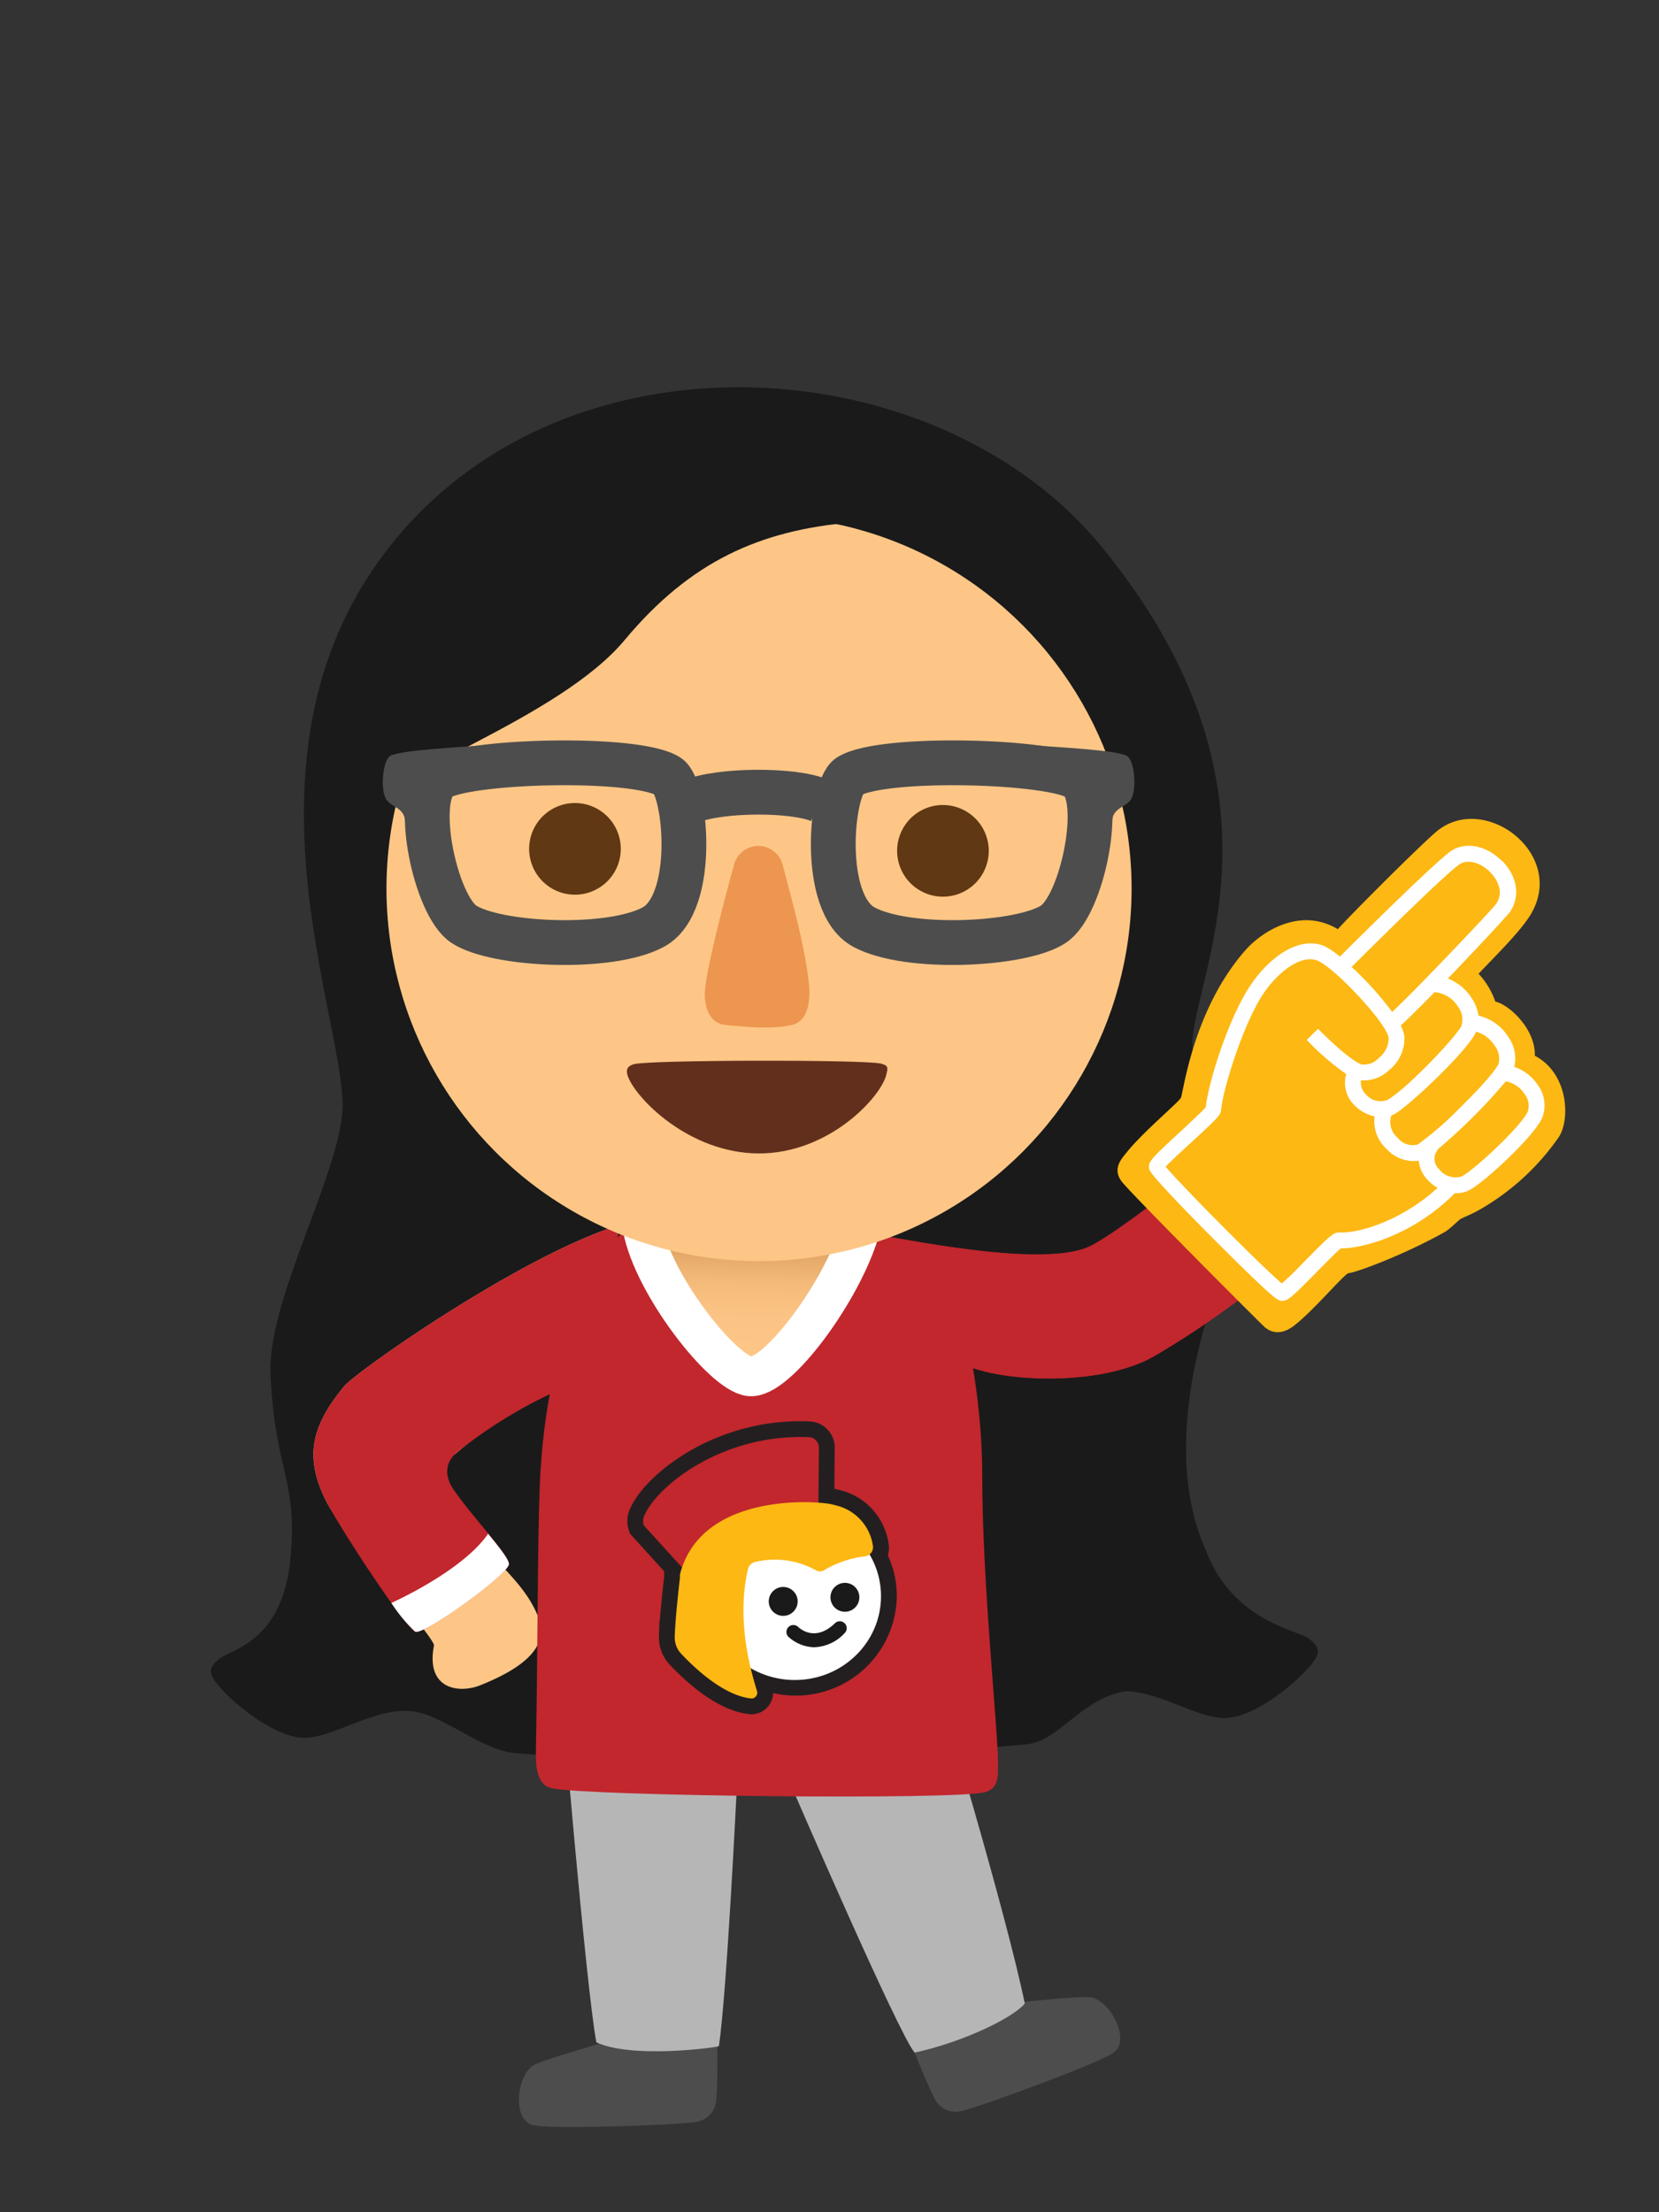
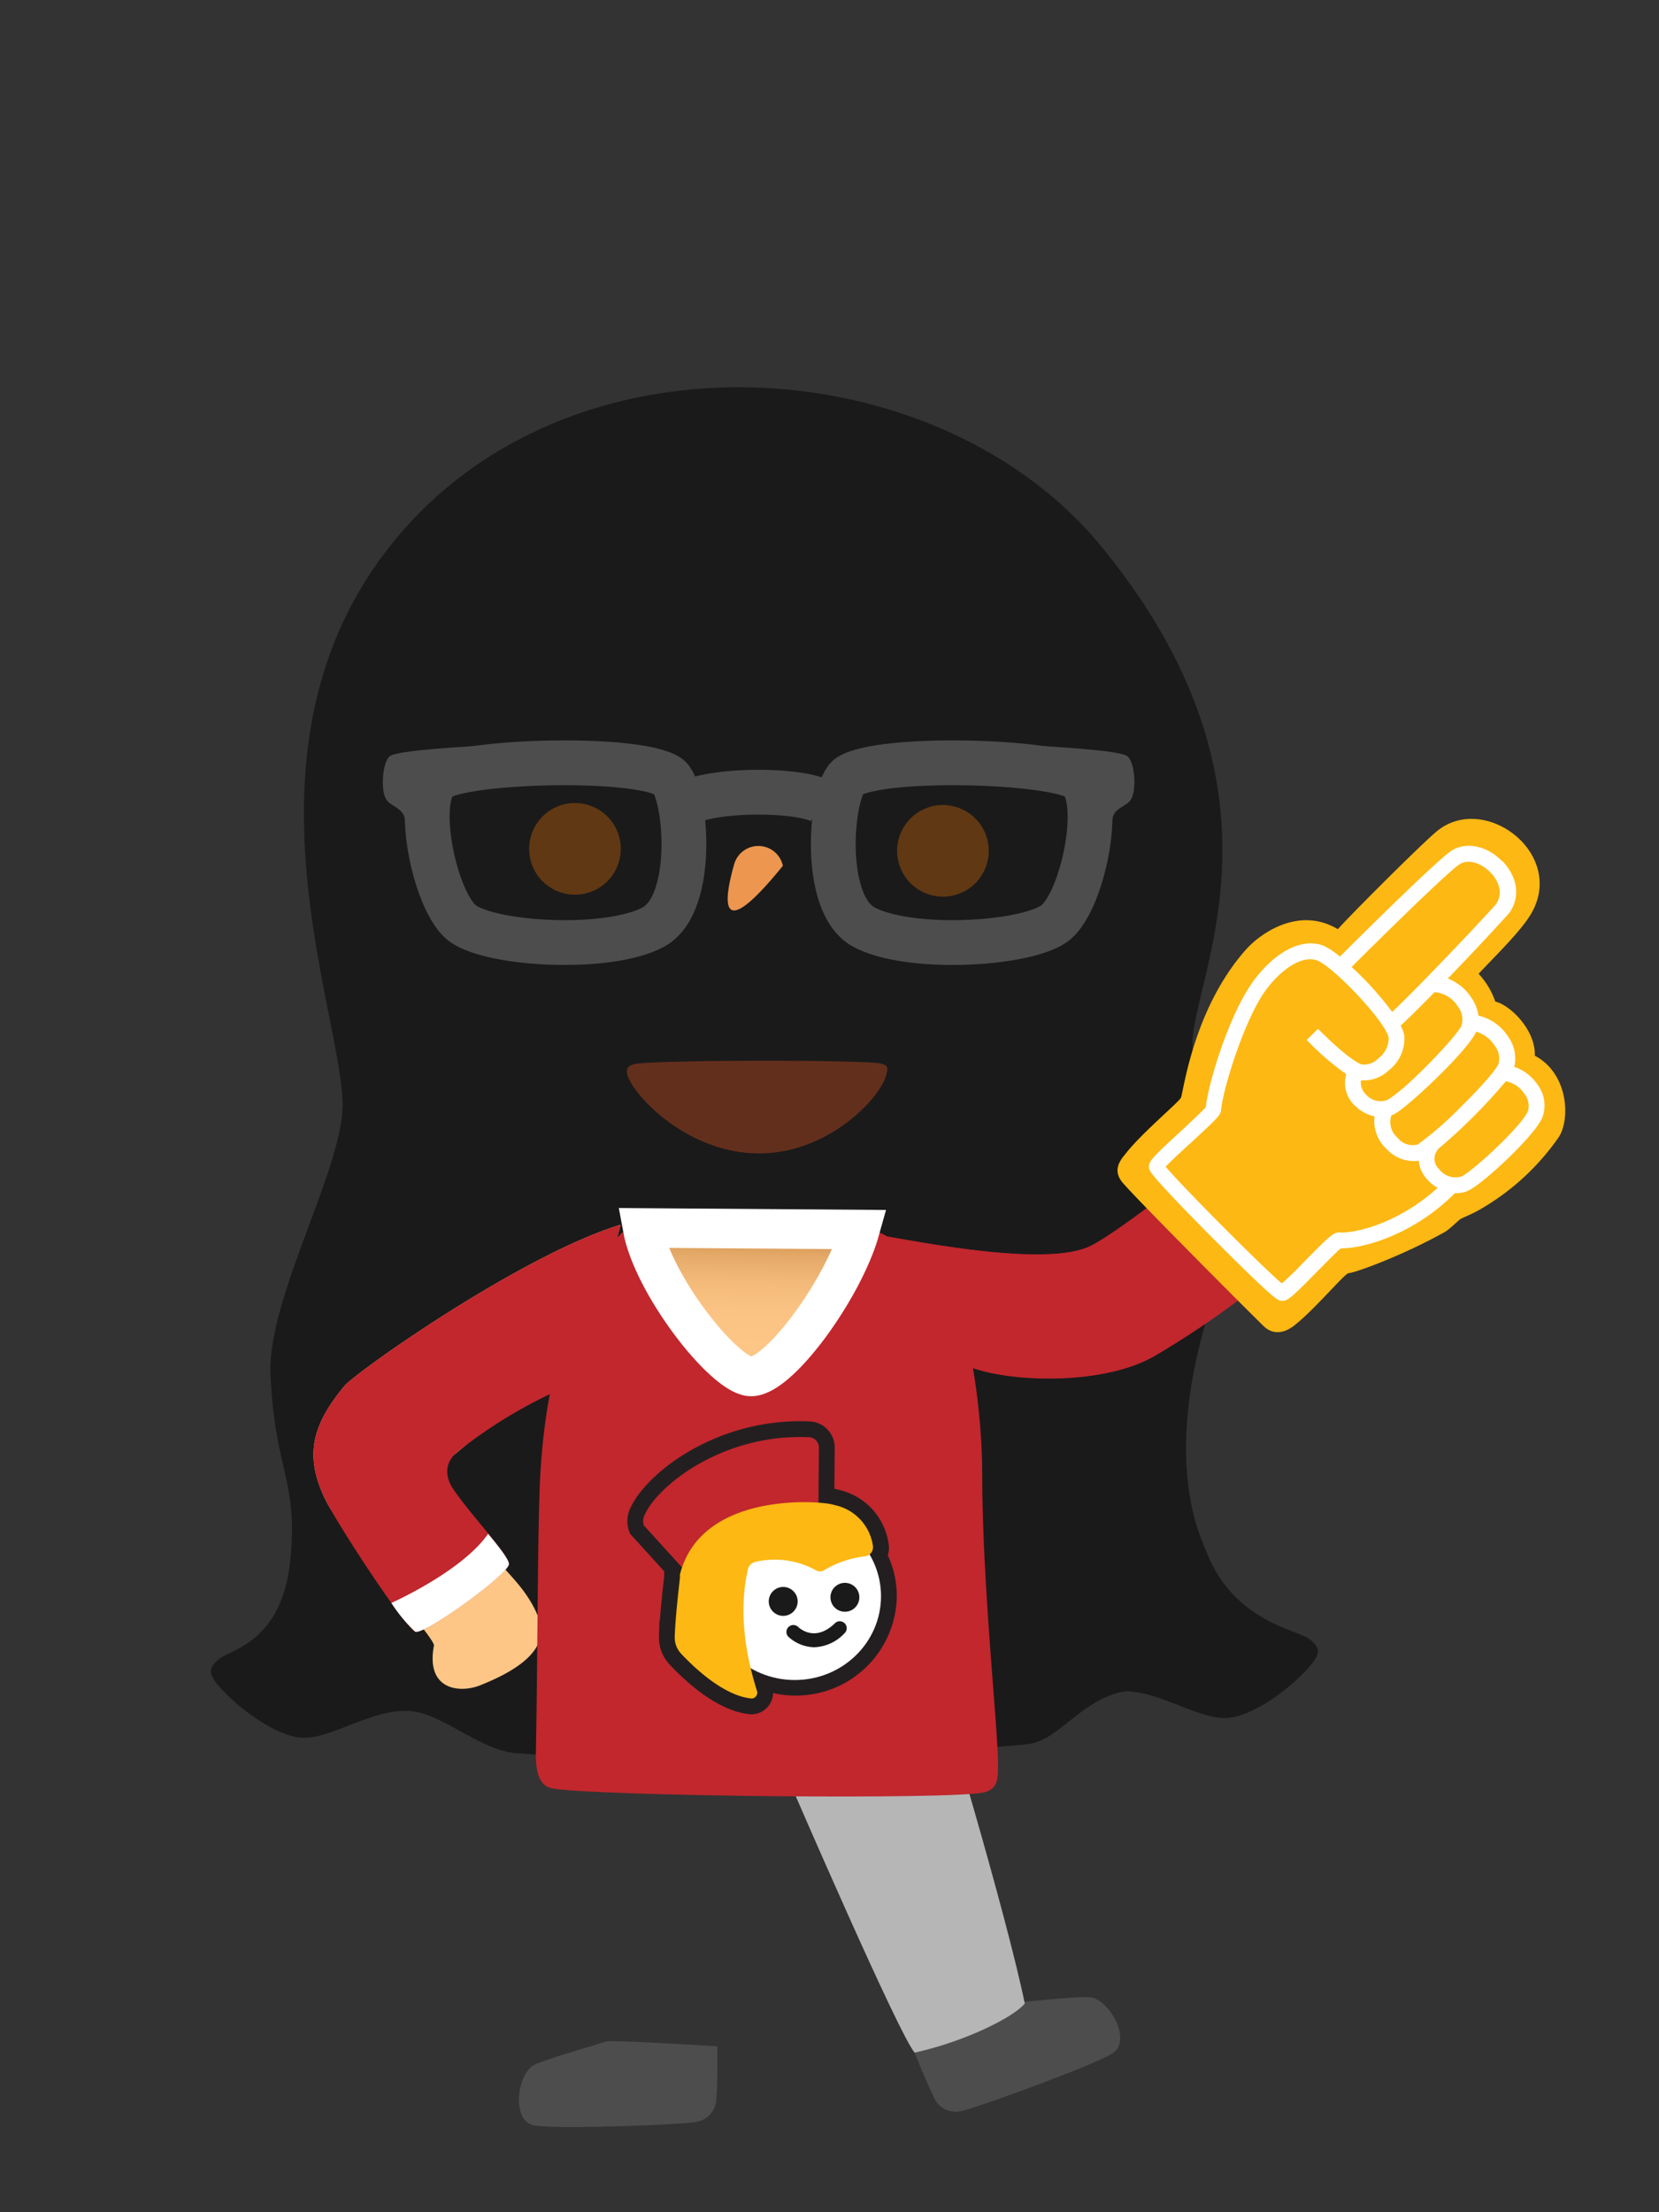
<svg xmlns="http://www.w3.org/2000/svg" id="Layer_1" data-name="Layer 1" viewBox="0 0 210 280">
  <rect x="0" y="0" width="210" height="280" fill="#333333" stroke="none" />
  <defs>
    <style>.cls-1{fill:#1a1a1a;}.cls-2{fill:#fdc686;}.cls-13,.cls-3{fill:#c1272d;}.cls-4{fill:#4d4d4d;}.cls-5{fill:#b6b6b7;}.cls-6{stroke:#fff;stroke-width:5px;fill:url(#linear-gradient);}.cls-10,.cls-13,.cls-6{stroke-miterlimit:10;}.cls-7{fill:#632f1d;}.cls-8{fill:#ed964f;}.cls-9{fill:#603813;}.cls-10{fill:none;stroke:#4d4d4d;stroke-width:5.67px;}.cls-11{fill:#fff;}.cls-12{fill:#fdb813;}.cls-13{stroke:#231f20;stroke-width:4px;}</style>
    <linearGradient id="linear-gradient" x1="94.73" y1="170.58" x2="95.14" y2="153.11" gradientUnits="userSpaceOnUse">
      <stop offset="0" stop-color="#fdc686" />
      <stop offset="0.27" stop-color="#fbc383" />
      <stop offset="0.47" stop-color="#f3ba7a" />
      <stop offset="0.65" stop-color="#e6ab6a" />
      <stop offset="0.81" stop-color="#d49553" />
      <stop offset="0.97" stop-color="#bd7a36" />
      <stop offset="1" stop-color="#b7732f" />
    </linearGradient>
  </defs>
  <title>3</title>
  <path class="cls-1" d="M165.68,207.4c-1.35-1.05-9.4-2.15-12.85-10.71-.44-1.46-7.34-12.85,2.79-37.92,5.86-14.52-4-17.73-4.67-25.89-.67-8.33,14.46-31.92-11.48-63.65C119.56,44.87,75.38,41.05,52.14,65.9c-24.06,25.73-9.11,61-8.77,73.69.21,8-9.54,24.66-9.13,34.31.53,12.36,3.55,13.36,2.5,23.62s-7.46,11.25-8.91,12.38-1.47,1.84-.34,3.25c1.92,2.38,6.68,6.22,10.25,6.75,3.9.58,9.28-3.83,14.38-3.31,4.06.42,8.65,4.94,13.21,5.31,22.88,1.82,54.5-.13,64.66-1.13,4.08-.4,6.85-5.77,12.49-6.72,4.77.12,9.66,3.89,13.29,3.35S164.1,213,166,210.65C167.15,209.24,167.14,208.52,165.68,207.4Z" />
  <path class="cls-2" d="M110.87,156.76c4,.55,21.81,3.76,28.26,1.26,4.83-1.86,16-11.25,19.4-13.93,3.94-3.08,9.73-2.59,10.73,4.49.91,6.47-17.67,18.78-24.23,22.18-6.83,3.53-18.83,3.16-23.66,1C119.2,168.8,113,161.15,110.87,156.76Z" />
  <path class="cls-2" d="M72.79,174.08c-6.09,2.26-12.82,8-15.43,10.16a3.71,3.71,0,0,0-.92,5.07,99,99,0,0,0,7.07,8.82c1.38,1.61,3.53,3.63,4.69,6.71,1.56,4.16-3.34,6.85-7.5,8.5-2.61,1-6.83.5-5.77-5.05.2-1-11.25-13.45-13.7-18.41-2.88-5.83-1.53-9.7,2.34-14.43,1.44-1.76,22.51-16.66,35-20.44C76.37,162.84,75.2,168.68,72.79,174.08Z" />
  <path class="cls-3" d="M161.47,160.79a107.61,107.61,0,0,1-15.6,11c-6.75,3.69-18.84,3.16-23.67,1-2.17-3-10.21-12.28-12.33-16.67,4,.56,21.21,4.33,27.66,1.83,3.06-1.18,9.28-5.9,14.67-10.33Z" />
  <path class="cls-3" d="M161.28,160.88c-1.89,2.17-12.18,9.11-15.41,10.88-6.75,3.69-18.84,3.16-23.67,1-2.17-3-10.21-12.28-12.33-16.67,4,.56,21.21,4.33,27.66,1.83,3.06-1.18,13.46-9.58,14.67-10.33S163.18,158.71,161.28,160.88Z" />
  <path class="cls-3" d="M52.53,206.51c-1.54-.91-9.72-13.43-11.3-16.63-2.88-5.83-1.53-9.7,2.34-14.43,1.44-1.76,22.51-16.66,35-20.44-2.16,7.83-3.25,14.59-5.66,20a60.3,60.3,0,0,0-15,8.75c-1.67,1.36-1.61,3.16-.5,4.77,2.48,3.6,7.28,8.54,7,9.51C64,199.51,53.54,207.1,52.53,206.51Z" />
  <path class="cls-4" d="M128.43,253.47c2.65-.2,7.13-.75,9.4-.69,2.46.06,5.52,5.38,3.07,7.06-2.14,1.47-18,7.23-19.32,7.37a2.93,2.93,0,0,1-3.36-1.77c-.74-1.36-2.35-5.43-2.63-6.1C115.59,259.34,127.7,253.52,128.43,253.47Z" />
  <path class="cls-4" d="M76.73,258.39c-2.54.82-6.89,2-9,2.91-2.26,1-3.08,7.06-.18,7.7,2.54.55,19.4-.09,20.67-.45a3,3,0,0,0,2.45-2.91c.18-1.54.13-5.92.13-6.64C90.82,259,77.42,258.17,76.73,258.39Z" />
-   <path class="cls-5" d="M123.25,211l-52.39-.36c0,1.93,3.37,41.33,4.63,47.86,4.36,2,14.05.8,15.51.5,1-6.75,2.24-32.25,2.24-32.25L101,227Z" />
  <path class="cls-5" d="M100.26,226.27s13.56,31.36,15.52,33.53c6.29-1.38,12.5-4.45,13.94-6.21-2.15-10.57-10.85-40.27-13.21-46.44Z" />
  <path class="cls-3" d="M78.75,156c-3,3-9.55,12-10.42,31.84-.3,7.62-.25,20.75-.5,34.33,0,2.26.51,3.86,2,4.17,4.83,1,51.17,1.5,54.83.5,1.76-.48,1.67-1.92,1.67-3.67,0-4.47-2-22.61-2-36.59,0-8.42-1.67-17.43-2.61-19.12-2.5-4.5-8-12-12.7-12S78.75,156,78.75,156Z" />
  <path id="neck" class="cls-6" d="M81.33,155.42c1.29,7.08,10.06,18.34,13.54,18.79s11.88-11,14-18.59Z" />
-   <circle class="cls-2" cx="96.08" cy="112.46" r="47.16" />
  <path class="cls-7" d="M111.51,134.62c-2.05-.52-29.28-.48-31.25.07-1,.27-1,.86-.81,1.47,1,2.87,7.77,9.77,16.52,9.83,9,.06,15.6-7.2,16.23-10C112.41,135.14,112.45,134.86,111.51,134.62Z" />
-   <path class="cls-8" d="M92.91,109.47a3.18,3.18,0,0,1,6.19.11c1,3.79,2.83,10.31,3.3,15,.25,2.45-.28,4.73-2.19,5.16-2.64.59-6,.21-8.36,0-2-.18-2.86-2.31-2.58-4.73C89.73,121.15,92.27,111.76,92.91,109.47Z" />
+   <path class="cls-8" d="M92.91,109.47a3.18,3.18,0,0,1,6.19.11C89.73,121.15,92.27,111.76,92.91,109.47Z" />
  <path class="cls-9" d="M125.16,107.69a5.8,5.8,0,1,1-5.81-5.8A5.81,5.81,0,0,1,125.16,107.69Z" />
  <path class="cls-9" d="M78.58,107.44a5.8,5.8,0,1,1-5.8-5.8A5.8,5.8,0,0,1,78.58,107.44Z" />
  <path class="cls-1" d="M107.74,66.13C96.24,67.13,87.41,71,79.08,81s-30.34,17-34,22.34C45.08,103.3,60.08,47.8,107.74,66.13Z" />
  <g id="glasses">
    <path class="cls-10" d="M136.54,98.56c-3.13-2.3-25-2.92-29.07-.3-2.25,1.44-3.68,16.07,1.88,19.08s20,2.29,24-.37C137,114.58,139.8,101,136.54,98.56Z" />
    <path class="cls-4" d="M129.57,94.24c3.37.3,12.31.67,13.2,1.52s1.1,4.21.42,5.37c-.55,1-2.38,1.11-2.4,2.8C138.25,104,131.18,95.72,129.57,94.24Z" />
    <path class="cls-10" d="M55.51,98.56c3.13-2.3,25-2.92,29.07-.3,2.25,1.44,3.68,16.07-1.88,19.08s-20,2.29-24-.37C55.1,114.58,52.25,101,55.51,98.56Z" />
    <path class="cls-4" d="M62.48,94.24c-3.37.3-12.31.67-13.2,1.52s-1.1,4.21-.42,5.37c.56,1,2.38,1.11,2.4,2.8C53.8,104,60.87,95.72,62.48,94.24Z" />
    <path class="cls-10" d="M87.53,101.41c3.57-1.46,12.84-1.56,16.26-.09" />
  </g>
  <path class="cls-11" d="M61.79,194.13c-2.57,3.72-8.69,7.11-12.25,8.76a19.61,19.61,0,0,0,3,3.62c1,.59,11.49-7,11.87-8.47C64.53,197.54,63.33,196,61.79,194.13Z" />
  <path class="cls-12" d="M161.47,160.79c.57-.65.07-2.17-.94-3.94-.64-1.07-1.38-2.19-2.2-3.32-2.47-3.29-4.65-6.17-6.05-6-.6.08-2.1,1.54-4.1,3.07,4.14,2.24,8.4,9.11,10.25,12.75A23.88,23.88,0,0,0,161.47,160.79Z" />
  <path class="cls-13" d="M110.09,196.79a1.11,1.11,0,0,0,.4-1.18,6.17,6.17,0,0,0-4.79-5.1,3.58,3.58,0,0,0-.35-.09,10.34,10.34,0,0,0-1.75-.23l.06-6.91a1.32,1.32,0,0,0-1.18-1.37c-10.93-.51-19.14,6.08-20.83,9.73a1.76,1.76,0,0,0-.15,1.43l4.83,5.32c-.09.29-.18.58-.26.89a.66.66,0,0,0,0,.15,1.09,1.09,0,0,0,0,.17v0l0,.09c-.15,1.34-.59,5.11-.66,7.48a3,3,0,0,0,.81,2.14c1.63,1.74,5.4,5.35,8.93,5.67a.75.75,0,0,0,.71-.75c0-.17-.43-1.37-.86-3.22a11,11,0,0,0,5.73,1.6A10.76,10.76,0,0,0,111.52,202,10.26,10.26,0,0,0,110.09,196.79Z" />
  <ellipse class="cls-11" cx="100.61" cy="202.03" rx="10.91" ry="10.61" />
  <path class="cls-3" d="M86.42,198.49l-4.92-5.42a1.76,1.76,0,0,1,.15-1.43c1.69-3.65,9.9-10.24,20.83-9.73a1.32,1.32,0,0,1,1.18,1.37l-.06,7a1.3,1.3,0,0,1-1.41,1.33c-2.15-.22-7.5,1.33-14.69,6.4C86.87,198.43,86.74,199.23,86.42,198.49Z" />
  <path class="cls-12" d="M110.49,195.61a6.17,6.17,0,0,0-4.79-5.1,3.58,3.58,0,0,0-.35-.09c-1.43-.42-16.56-1.77-19.28,8.86a.66.66,0,0,0,0,.15,1.09,1.09,0,0,0,0,.17v0l0,.09c-.15,1.34-.59,5.11-.66,7.48a3,3,0,0,0,.81,2.14c1.63,1.74,5.4,5.35,8.93,5.67a.75.75,0,0,0,.71-.75c0-.43-2.94-7.9-1.2-15.55a1.26,1.26,0,0,1,1-1,10.74,10.74,0,0,1,7.71,1.12,1,1,0,0,0,1-.09,13.12,13.12,0,0,1,5.17-1.73A1.17,1.17,0,0,0,110.49,195.61Z" />
  <circle class="cls-1" cx="99.14" cy="202.69" r="1.83" />
  <circle class="cls-1" cx="106.95" cy="202.17" r="1.83" />
  <path class="cls-1" d="M103.06,208.49H103a5,5,0,0,1-3.25-1.37.88.88,0,0,1,1.25-1.23c.22.22,2.17,2,4.68-.43a.88.88,0,0,1,1.24,0,.87.87,0,0,1,0,1.24A5.48,5.48,0,0,1,103.06,208.49Z" />
  <path class="cls-12" d="M197.37,143.84c1.41-2.33,1.12-8-3.09-10.22.11-3.3-3.16-6.43-5-6.85a9.87,9.87,0,0,0-2.12-3.52c2.23-2.36,5.12-5.18,6.47-7.3,4.88-7.65-5.52-15.69-11.65-10.82-1.78,1.41-11.45,11.09-12.63,12.48-4.87-2.92-9.75.45-11.66,2.61-6.37,7.19-7.76,17.07-8.18,18.67-.12.48-4.94,4.46-7,7.1-.49.62-1.77,1.95-.51,3.57s16.41,16.8,18,18.33c.6.56,1.86,1.3,3.67,0,2.55-1.91,6.53-6.72,7.05-6.75.89-.06,6.89-2.26,12.12-5.18.69-.38,1.72-1.48,2.06-1.68s1.66-.7,2.75-1.38A30.72,30.72,0,0,0,197.37,143.84Z" />
  <path class="cls-11" d="M152.63,140.14c-.41.49-1.92,1.87-3,2.9-3.66,3.35-4.17,3.9-4.2,4.59,0,.49,0,.68,3.32,4.2,1.53,1.61,3.49,3.61,5.42,5.54l2.53,2.51c4.87,4.77,5.12,4.77,5.62,4.77.67,0,1.17-.41,4.4-3.7,1.07-1.08,2.49-2.53,3-2.94,3,0,9.31-1.81,14.45-7a3.39,3.39,0,0,0,1.88-.41c1.89-1,8.15-6.78,9.17-9.13a4.33,4.33,0,0,0-.54-4.11,5.83,5.83,0,0,0-3-2.33,4.67,4.67,0,0,0-.77-3.81,6.09,6.09,0,0,0-3.76-2.67,5.38,5.38,0,0,0-.88-2.24,6.27,6.27,0,0,0-3-2.46c3.67-3.79,7.55-8,7.86-8.41,1.34-2,.95-4.52-1-6.5l-.05,0c-1.93-1.93-4.55-2.45-6.38-1.24s-11.15,10.44-14.09,13.38a9.82,9.82,0,0,0-2-1.35c-3.24-1.31-7,1.52-9.27,4.91C155.65,128.53,153,136.74,152.63,140.14Zm23.59-12.06a40,40,0,0,0-5.13-5.69c4.45-4.44,12.26-12.1,13.67-13,1.15-.75,2.81-.08,3.87,1l0,0c1,1,1.72,2.58.77,4C188.81,115.19,179.06,125.48,176.22,128.08Zm8.81,1.7c-.56,1.3-7,8.11-9.42,9.44a2.41,2.41,0,0,1-2.68-.67h0a2.12,2.12,0,0,1-.66-1.81,4.63,4.63,0,0,0,3.54-1.28,5.08,5.08,0,0,0,1.95-4.39,4.72,4.72,0,0,0-.46-1.27c.86-.76,2.46-2.35,4.28-4.21h.13a3.84,3.84,0,0,1,2.86,1.85A2.58,2.58,0,0,1,185,129.78Zm4.64,4.91c-.28.65-1.86,2.57-4.75,5.41a42.81,42.81,0,0,1-5.44,4.75,2.4,2.4,0,0,1-2.56-.84h0a2.6,2.6,0,0,1-.79-2.84,3.07,3.07,0,0,0,.45-.2c1.78-1,9.24-8,10.28-10.39a4.22,4.22,0,0,1,2.35,1.78A2.61,2.61,0,0,1,189.67,134.69Zm-4.62,14.2a2.62,2.62,0,0,1-2.9-.93,1.76,1.76,0,0,1-.21-2.36l.1-.17a70.78,70.78,0,0,0,8.57-8.57A3.65,3.65,0,0,1,193,138.5a2.35,2.35,0,0,1,.38,2.21C192.57,142.52,186.82,147.91,185.05,148.89Zm-25.12-23.14c1.83-2.71,4.77-5,6.85-4.16s8.7,7.8,9,9.78a3.19,3.19,0,0,1-1.28,2.57,2.54,2.54,0,0,1-2.12.79c-.34-.1-1.78-.74-5.54-4.51l-1.43,1.4h0a33.3,33.3,0,0,0,5,4.33,3.93,3.93,0,0,0,1.11,4h0a4.92,4.92,0,0,0,2.48,1.35,4.77,4.77,0,0,0,1.5,4.11h0a4.64,4.64,0,0,0,4.09,1.5,4,4,0,0,0,1.06,2.36,2.39,2.39,0,0,0,.22.23,5.47,5.47,0,0,0,1.1.85c-4.46,4.08-9.85,5.77-12.46,5.64-.67,0-1.11.33-4.26,3.54-.94,1-2.27,2.31-3,2.91-2.39-2-12.64-12.31-14.7-14.77.68-.73,2.24-2.16,3.34-3.16,3.24-3,3.62-3.37,3.67-4C154.86,137.58,157.45,129.44,159.93,125.75Z" />
</svg>